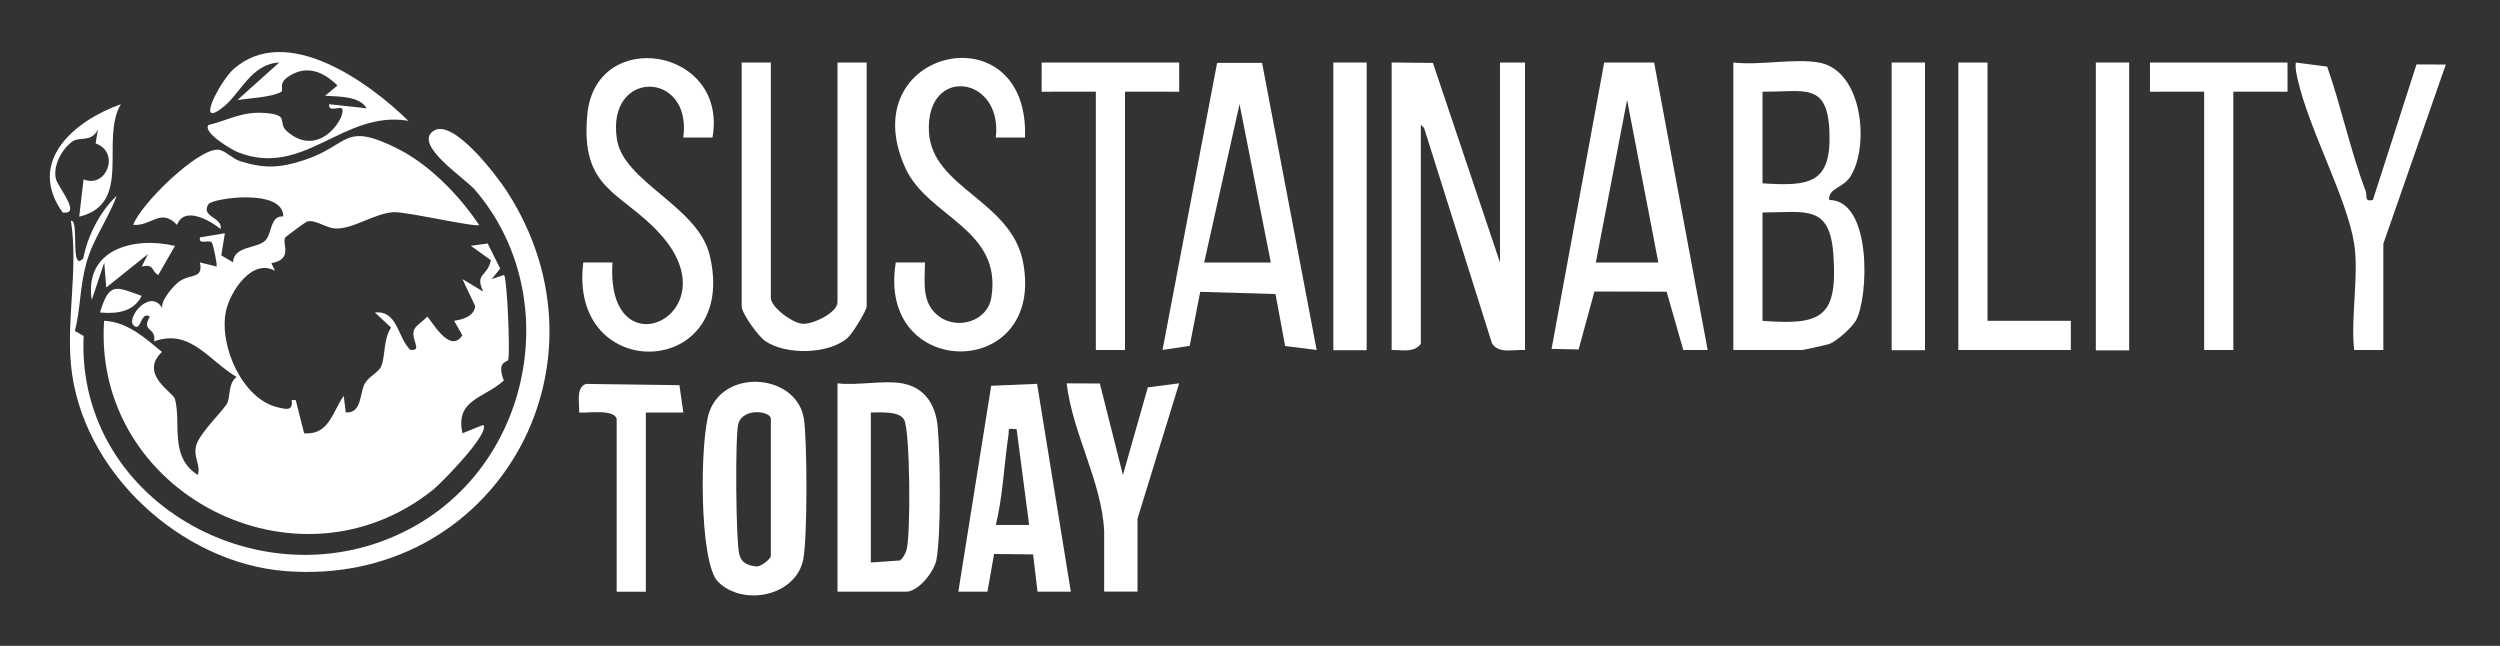
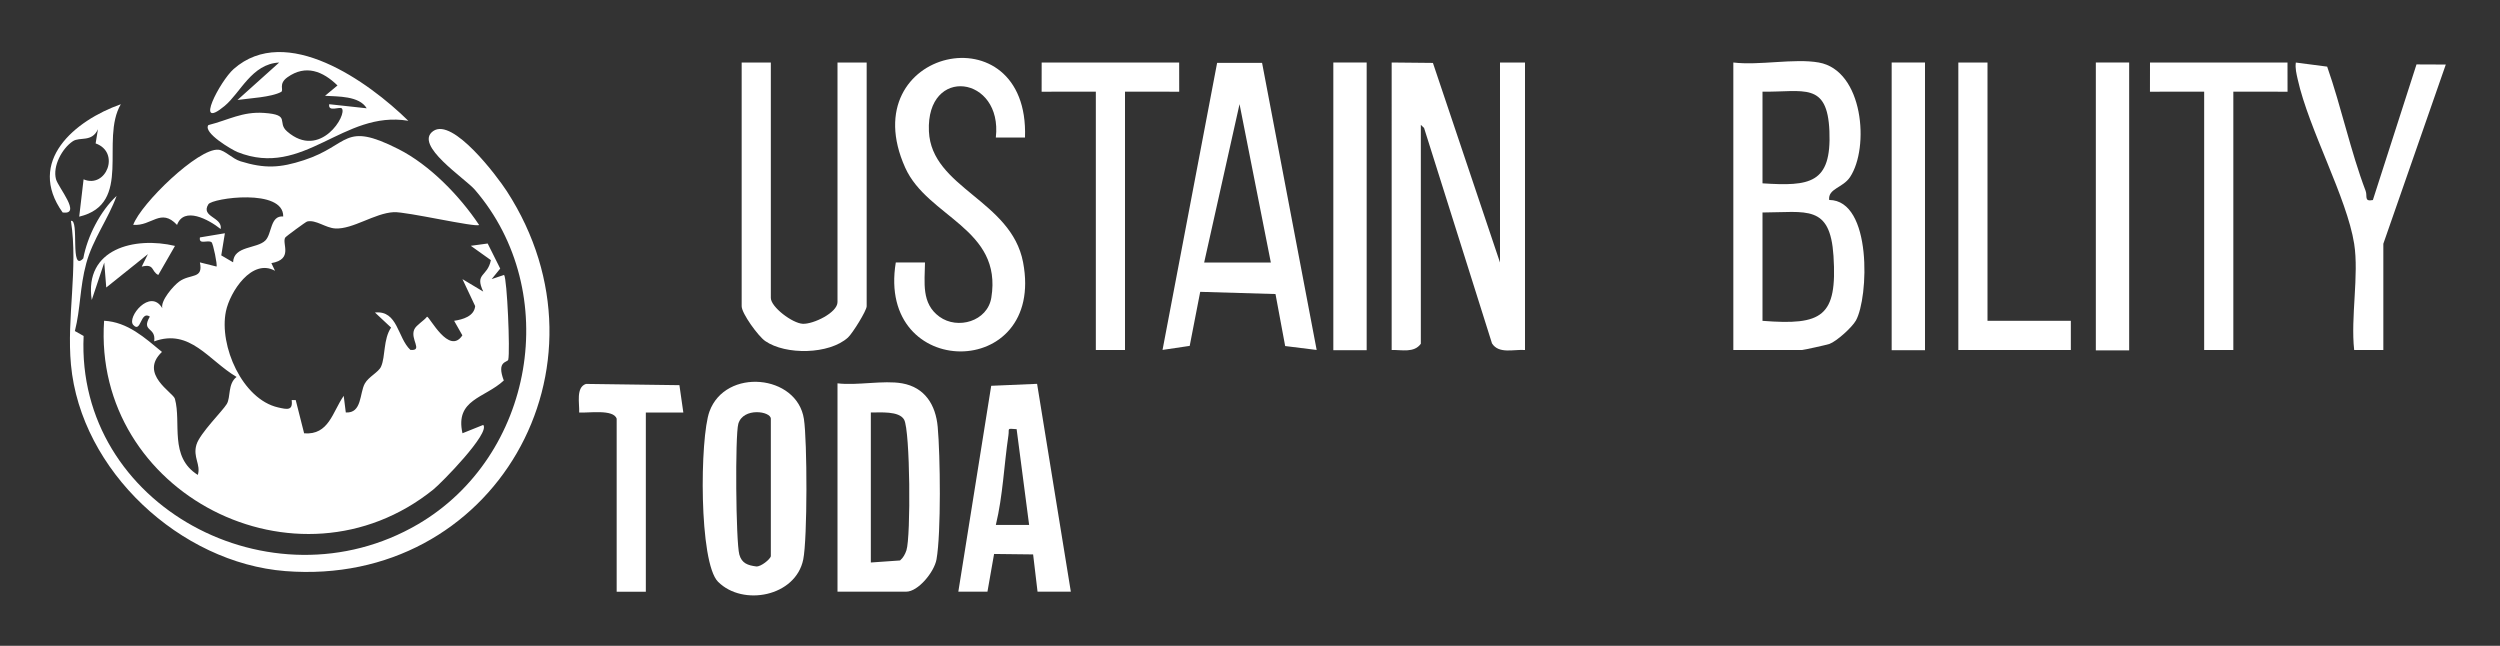
<svg xmlns="http://www.w3.org/2000/svg" id="Layer_1" data-name="Layer 1" viewBox="0 0 600 155">
  <rect x="0" y="0" width="600" height="155" fill="#333333" stroke="none" />
  <defs>
    <style> .cls-1 { fill: #fff; } </style>
  </defs>
  <path class="cls-1" d="M334,15l9.9.1,16.1,47.9V15h6v69c-2.73-.19-6.26,1.01-7.92-1.58l-16.3-51.7-1.77-1.72s.99-4.37.99-3.77v57.27c-1.62,2.26-4.57,1.43-7,1.5V15Z" />
  <path class="cls-1" d="M436.5,15c10.74,1.9,12.21,20.44,7.51,27.5-1.75,2.63-5.31,2.73-5.01,5.49,10.38.08,9.46,23.49,6.42,28.93-.92,1.64-4.6,4.98-6.37,5.63-.58.21-6.21,1.45-6.55,1.45h-16.5V15c6.19.76,14.64-1.04,20.5,0ZM423,22v22c11.33.73,16.58.1,16.06-12.53-.49-11.92-6.19-9.34-16.06-9.47ZM423,77c14.33,1.13,17.97-.98,17.04-15.55-.8-12.46-6.45-10.49-17.04-10.45v26Z" />
-   <path class="cls-1" d="M396.99,15.01l12.85,68.99h-5.85l-4-13.99-17.33-.05-3.79,13.91-6.49-.14,12.63-68.72h11.98ZM398,63l-7.5-39.01-7.5,39.01h15Z" />
  <path class="cls-1" d="M302.9,15.1l13.1,68.89-7.56-.94-2.32-12.48-18.07-.53-2.52,12.97-6.52.97,13.1-68.89h10.8ZM289,63h16l-7.51-38.01-8.49,38.01Z" />
  <path class="cls-1" d="M185,15v56.5c0,2.18,5.16,6.08,7.66,6.21s8.34-2.66,8.34-5.21V15h7v58.5c0,1.05-3.41,6.53-4.49,7.51-4.51,4.08-14.95,4.24-19.86.84-1.7-1.18-5.65-6.64-5.65-8.35V15h7Z" />
  <path class="cls-1" d="M246,33h-7c1.69-14.83-16.76-17.35-16.06-1.49.6,13.61,19.76,16.52,22.6,31.44,5.43,28.54-35.24,28.49-30.55.04h7.01c-.06,4.8-.92,9.84,3.47,13.02s11.53,1.1,12.45-4.57c2.71-16.63-15.31-19.27-20.67-31.2-12.87-28.63,29.85-38.04,28.75-7.24Z" />
-   <path class="cls-1" d="M171,33h-7.01c2.19-16.16-18.55-16.51-15.93.43,1.59,10.27,19.42,16.07,22.25,27.75,7.26,29.95-34.03,31.29-30.32,1.81h7.01c-1.78,26.92,29.06,12.49,11.39-6.89-9.37-10.28-19.15-10.42-17.43-28.65,1.99-21.12,33.81-16.08,30.04,5.54Z" />
  <path class="cls-1" d="M565,58.5c-1.73-11.01-10.89-27.49-13.55-39.45-.3-1.35-.64-2.64-.45-4.04l7.52.98c3.37,9.6,5.64,20.38,9.23,29.82.48,1.26-.45,2.64,1.74,2.2l10.47-32.55,7.03.03-14.99,43.01v25.5h-7c-.87-7.82,1.18-18,0-25.5Z" />
  <polygon class="cls-1" points="283 15 283.01 22.01 270 22 270 84 263 84 263 22 249.99 22.01 250 15 283 15" />
  <polygon class="cls-1" points="549 15 549.01 22.01 536 22 536 84 529 84 529 22 515.99 22.01 516 15 549 15" />
  <polyline class="cls-1" points="477 77 497 77 497 84 470 84 470 15 477 15.01 477 15.01" />
  <rect class="cls-1" x="320" y="15" width="8" height="69.05" />
  <rect class="cls-1" x="503" y="15" width="8" height="69.09" />
  <rect class="cls-1" x="454" y="15" width="8" height="69.05" />
  <g>
    <path class="cls-1" d="M17.01,53.01c2.13-.58-.33,12.58,2.98,9,.98-5.3,4.06-11.33,8-15-2.01,5.53-5.72,10.42-7.29,16.2s-1.35,10.81-2.73,16.24l2.1,1.18c-1.87,40.73,45.04,65.77,80.24,45.19,27.84-16.28,34.76-55.75,13.67-80.27-2.36-2.74-14.75-10.74-10.02-14.09s15.41,10.93,17.68,14.43c27.25,42.09-3.14,95.1-53.16,91.17-25.19-1.98-49.09-24.08-51.45-49.55-1.05-11.3,1.75-22.98,0-34.48Z" />
    <path class="cls-1" d="M98,28.99c-15.72-2.63-25.07,13.88-40.99,7.51-1.37-.55-8.36-4.65-7-6.48,4.85-1.22,8.13-3.28,13.36-2.92,6.54.45,2.99,2.23,5.53,4.44,8,6.96,14.6-4.19,13.11-5.54-.5-.45-3.33.97-3-.99l9,.98c-1.8-3.02-6.94-2.8-10-3l2.99-2.48c-3.49-3.4-7.61-5.1-12.01-1.97-2.27,1.62-.79,3.12-1.52,3.52-2.3,1.27-7.67,1.53-10.47,1.93l10-8.98c-6.58.3-9.3,7.27-13.08,10.41-7.46,6.18-1.1-5.98,2.15-8.85,12.6-11.13,32.34,3.02,41.94,12.43Z" />
    <path class="cls-1" d="M29,25.01c-5.06,8.67,2.99,23.89-9.99,26.99l1.05-8.96c5.43,2.31,8.91-6.48,2.89-8.62l.56-3.41c-1.46,3.22-4.33,1.76-6.02,2.88-2.6,1.73-4.89,6.01-4.05,9.12.54,2,6.25,8.65,1.59,7.98-8.74-12.26,2.84-22.04,13.98-25.98Z" />
    <g>
      <path class="cls-1" d="M115,53.99c-.81.65-17.48-3.22-20.49-3.07-4.6.23-9.84,4.15-14.05,3.91-2.35-.13-4.65-2.17-6.75-1.67-.32.08-5.09,3.58-5.26,3.86-.85,1.43,2.02,5.2-3.32,6.13l.87,1.84c-5.54-3.08-10.82,5.06-11.78,9.73-1.7,8.26,3.96,21.12,12.52,23.06,2.15.49,3.6.84,3.26-1.77h.97s2.02,7.99,2.02,7.99c5.95.46,6.79-5.11,9.5-9l.5,3.99c3.91.25,3.28-4.61,4.56-6.93.92-1.66,3.31-2.72,3.91-4.09,1.08-2.46.5-6.54,2.4-9.35l-3.87-3.62c5.51-.57,5.39,6.08,8.51,8.98,3.14.26-.15-2.57.94-4.95.47-1.02,2.28-2.03,3.05-3.03.63.02,5.29,9.34,8.48,4.48l-1.98-3.49c2.08-.31,4.82-1.08,5.05-3.53l-3.05-6.47,4.99,2.99c-2.13-4.5,1.02-3.47,1.83-7.55l-4.82-3.44,4.05-.55,3.01,6.02-2.05,2.52,2.98-1c.73.93,1.47,18.32,1,20.34-.16.72-2.89.23-1.07,5-4.6,4.27-11.74,4.5-9.92,12.66l4.98-2c1.78,1.9-10.02,13.94-11.98,15.51-32.59,26.19-81.79.91-79.01-40.51,5.67.3,9.79,4.11,13.89,7.48-5.59,5.28,2.69,9.75,3.1,11.24,1.61,5.76-1.44,13.94,5.5,18.28.78-2.48-1.24-4.24-.32-7.28.83-2.73,6.31-8.11,7.28-9.75s.19-4.8,2.34-6.49c-6.72-3.97-11.15-11.69-19.77-8.53.51-3.56-3.21-2.23-1.04-5.95-2.3-1.53-2.08,4.13-3.99,1.99-1.59-1.78,4.08-8.92,6.98-4-.46-1.82,2.69-5.42,4.07-6.41,2.7-1.95,5.82-.49,4.95-4.59l3.99,1c.26-.29-.8-5.53-1.19-5.83-.88-.68-3.12.72-2.79-1.16l5.99-1-.87,5.31,2.84,1.66c.14-4,5.75-3.21,7.76-5.25,1.59-1.62,1.12-6.01,4.27-5.75.12-6.84-17.03-4.41-17.96-2.93-1.93,3.08,3.46,3.06,2.95,5.95-2.9-2.32-8.83-5.49-10.47-.99-3.92-4.18-6.08.35-10.52-.02,1.87-5.14,15.61-18.44,20.43-18.03,1.58.13,3.33,2.16,5.32,2.78,5.82,1.8,9.5,1.6,15.22-.27,11.1-3.63,9.35-9.42,22.7-2.65,7.5,3.8,14.7,11.24,19.32,18.17Z" />
      <path class="cls-1" d="M42,59.01l-4.01,6.98c-1.73-.82-.85-2.78-3.98-2l1.49-3-10,8.01-.48-5.99-3,8.99c-1.89-12.35,10.36-15.28,19.99-12.98Z" />
-       <path class="cls-1" d="M34,71.01c-1.94,3.9-6.08,4.36-10,3.98,2.24-7.35,3.7-6.24,10-3.98Z" />
    </g>
  </g>
  <g>
    <path class="cls-1" d="M216.5,92c5.48.97,8.07,5.18,8.55,10.45.62,6.81.84,25.48-.29,31.81-.55,3.05-4.42,7.74-7.26,7.74h-16.5v-50c4.72.58,11.04-.79,15.5,0ZM209,99v36l7.01-.49c.77-.65,1.23-1.52,1.54-2.46,1.06-3.25.9-28.63-.55-31.31-1.18-2.19-5.89-1.71-8-1.74Z" />
    <path class="cls-1" d="M172.35,139.65c-4.66-4.64-4.39-34.58-2.08-40.89,3.85-10.55,21.03-8.93,22.67,1.8.81,5.28.85,28.71-.16,33.71-1.81,8.92-14.49,11.3-20.42,5.38ZM185,133.5v-33c0-1.81-6.62-2.79-7.8,1.2-.8,2.73-.6,28.39.24,31.39.59,2.11,2.01,2.59,4.09,2.86,1.12.06,3.26-1.69,3.48-2.45Z" />
-     <path class="cls-1" d="M265,127.5c-.56-11.89-7.62-23.55-9-35.5l7.96.04,5.54,21.96,5.98-21.03,7.52-.97-10,32.49v17.5h-8v-14.5Z" />
    <path class="cls-1" d="M148,100.5c-.73-2.37-6.86-1.33-9-1.5.11-2.15-.84-6.05,1.64-6.86l22.42.3.94,6.57h-9s0,43,0,43h-7v-41.5Z" />
    <path class="cls-1" d="M248.9,92.11l8.1,49.89h-7.99s-1.06-8.94-1.06-8.94l-9.37-.11-1.59,9.05h-6.99s7.89-49.41,7.89-49.41l11.01-.47ZM243.99,103c-2.5-.18-1.71-.24-1.97,1.5-1.06,7.14-1.32,14.45-3.02,21.49h7.99l-3-22.99Z" />
  </g>
</svg>